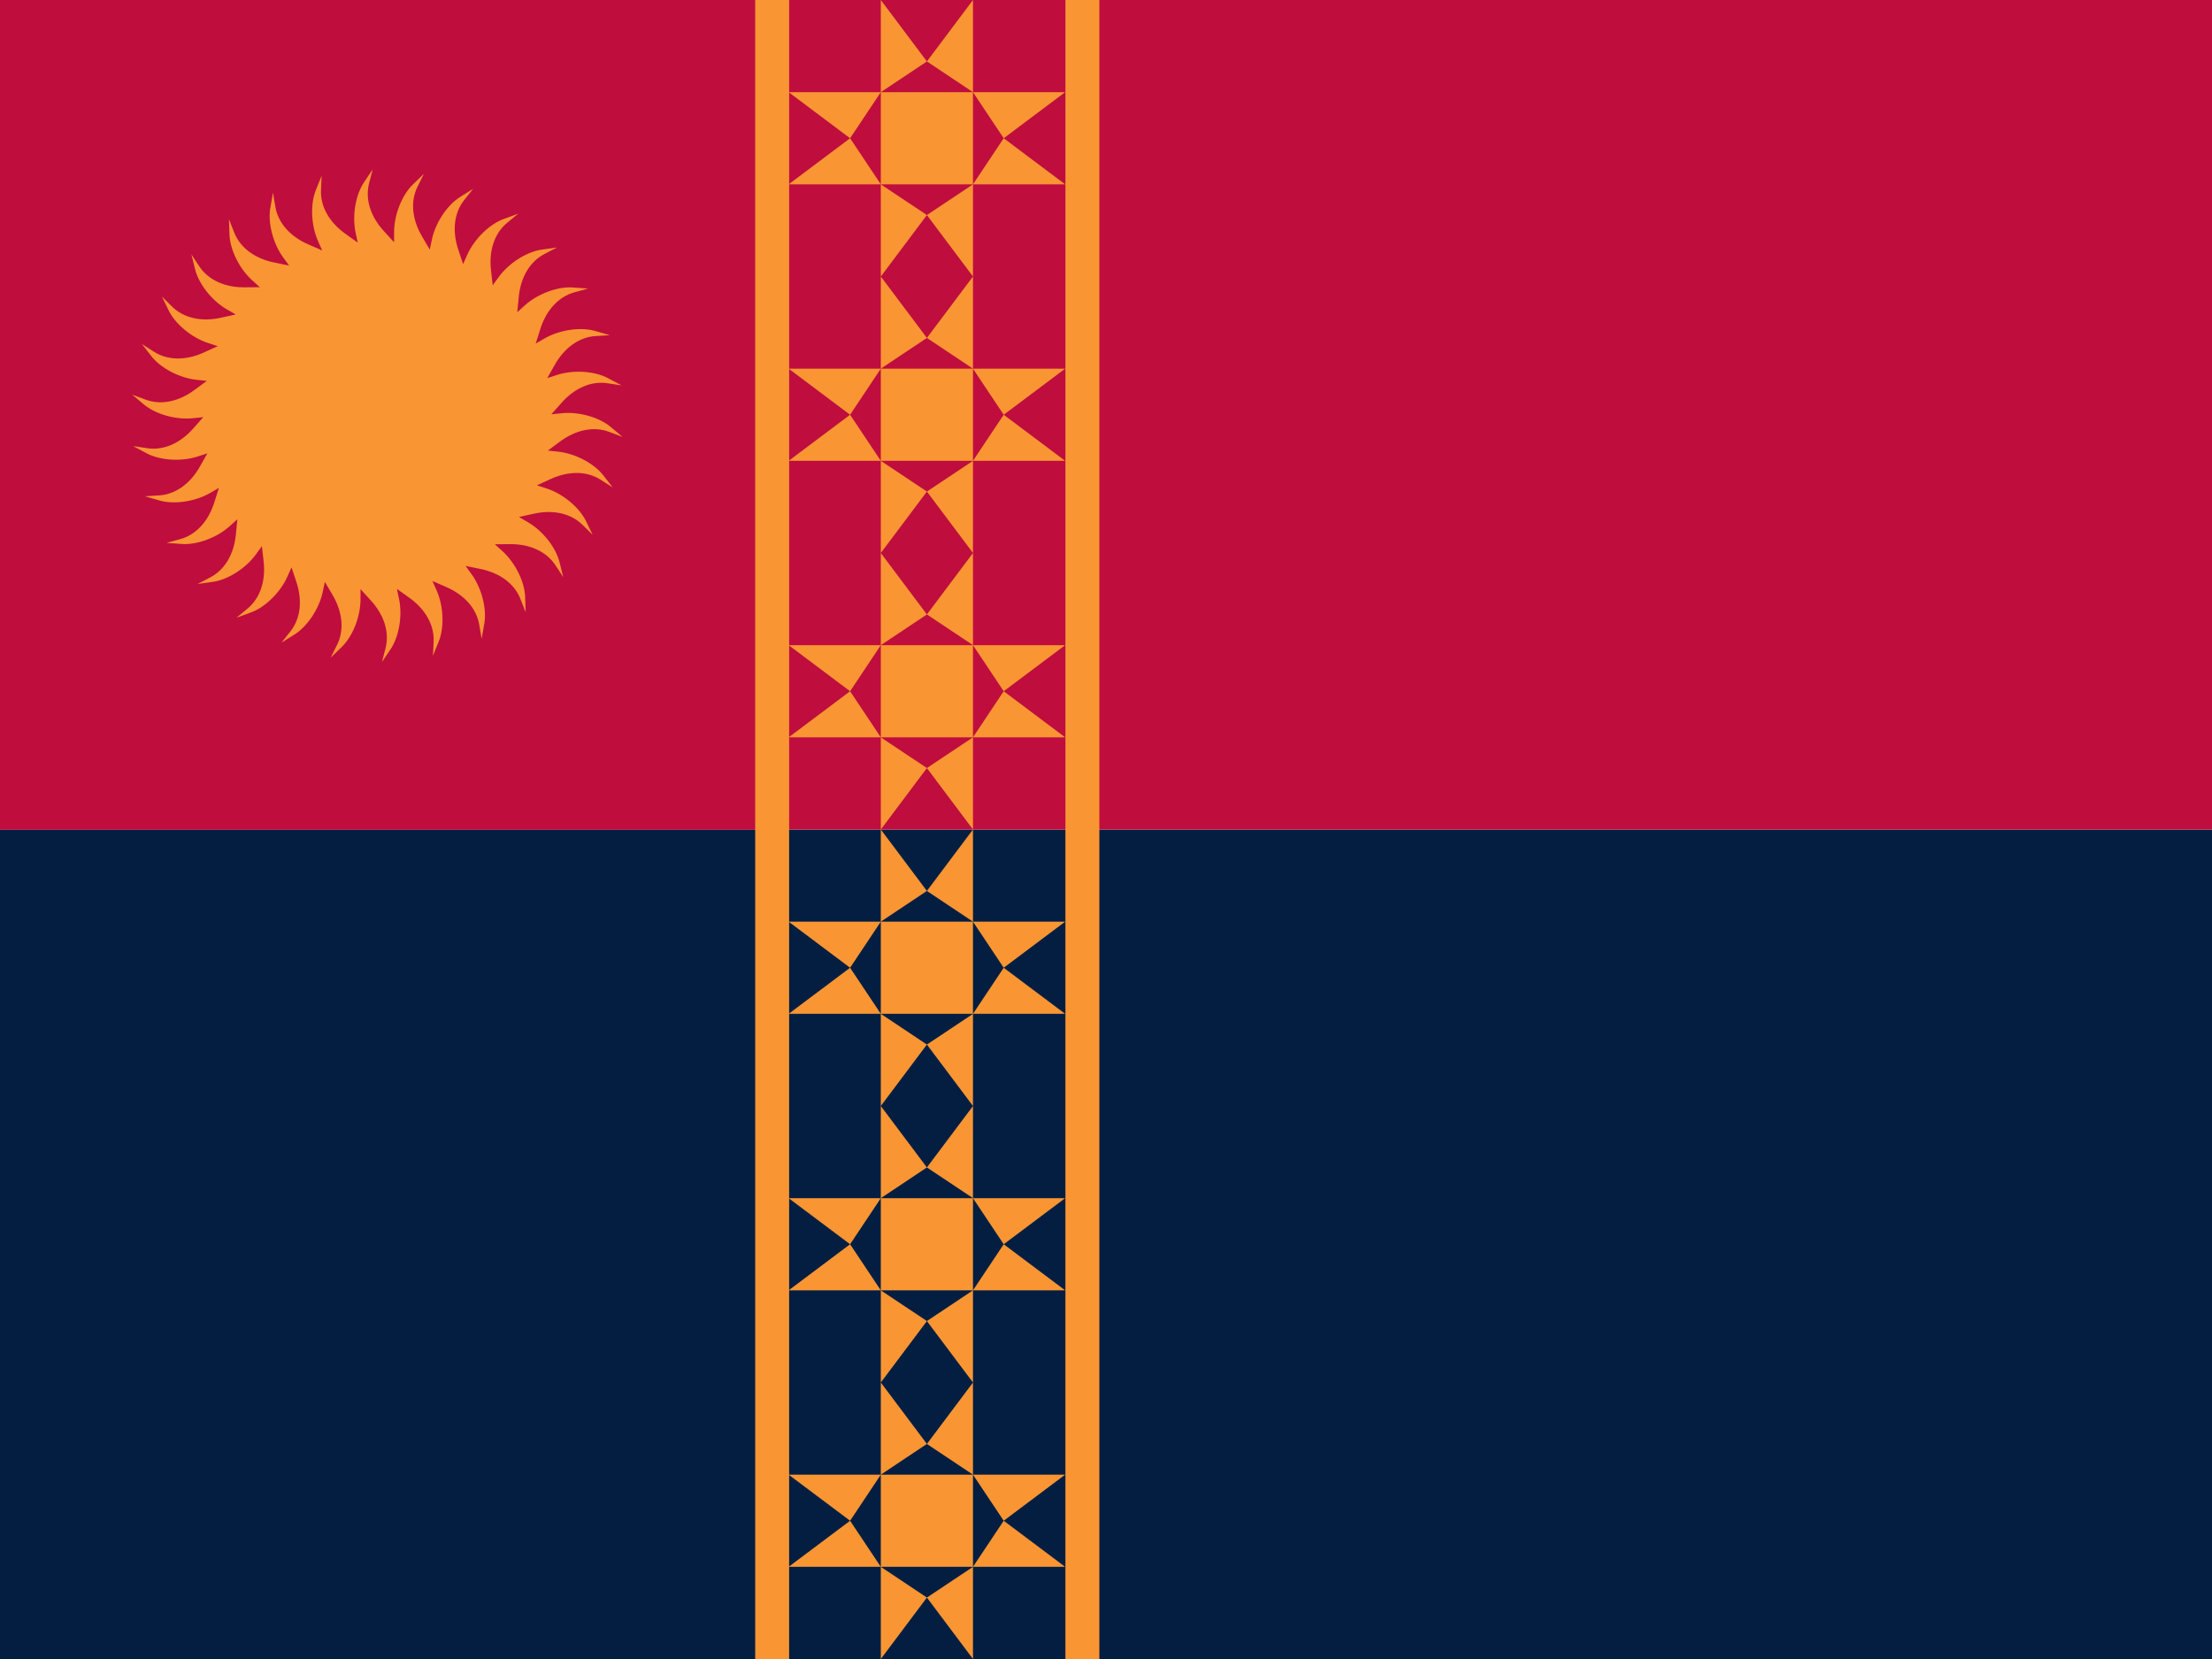
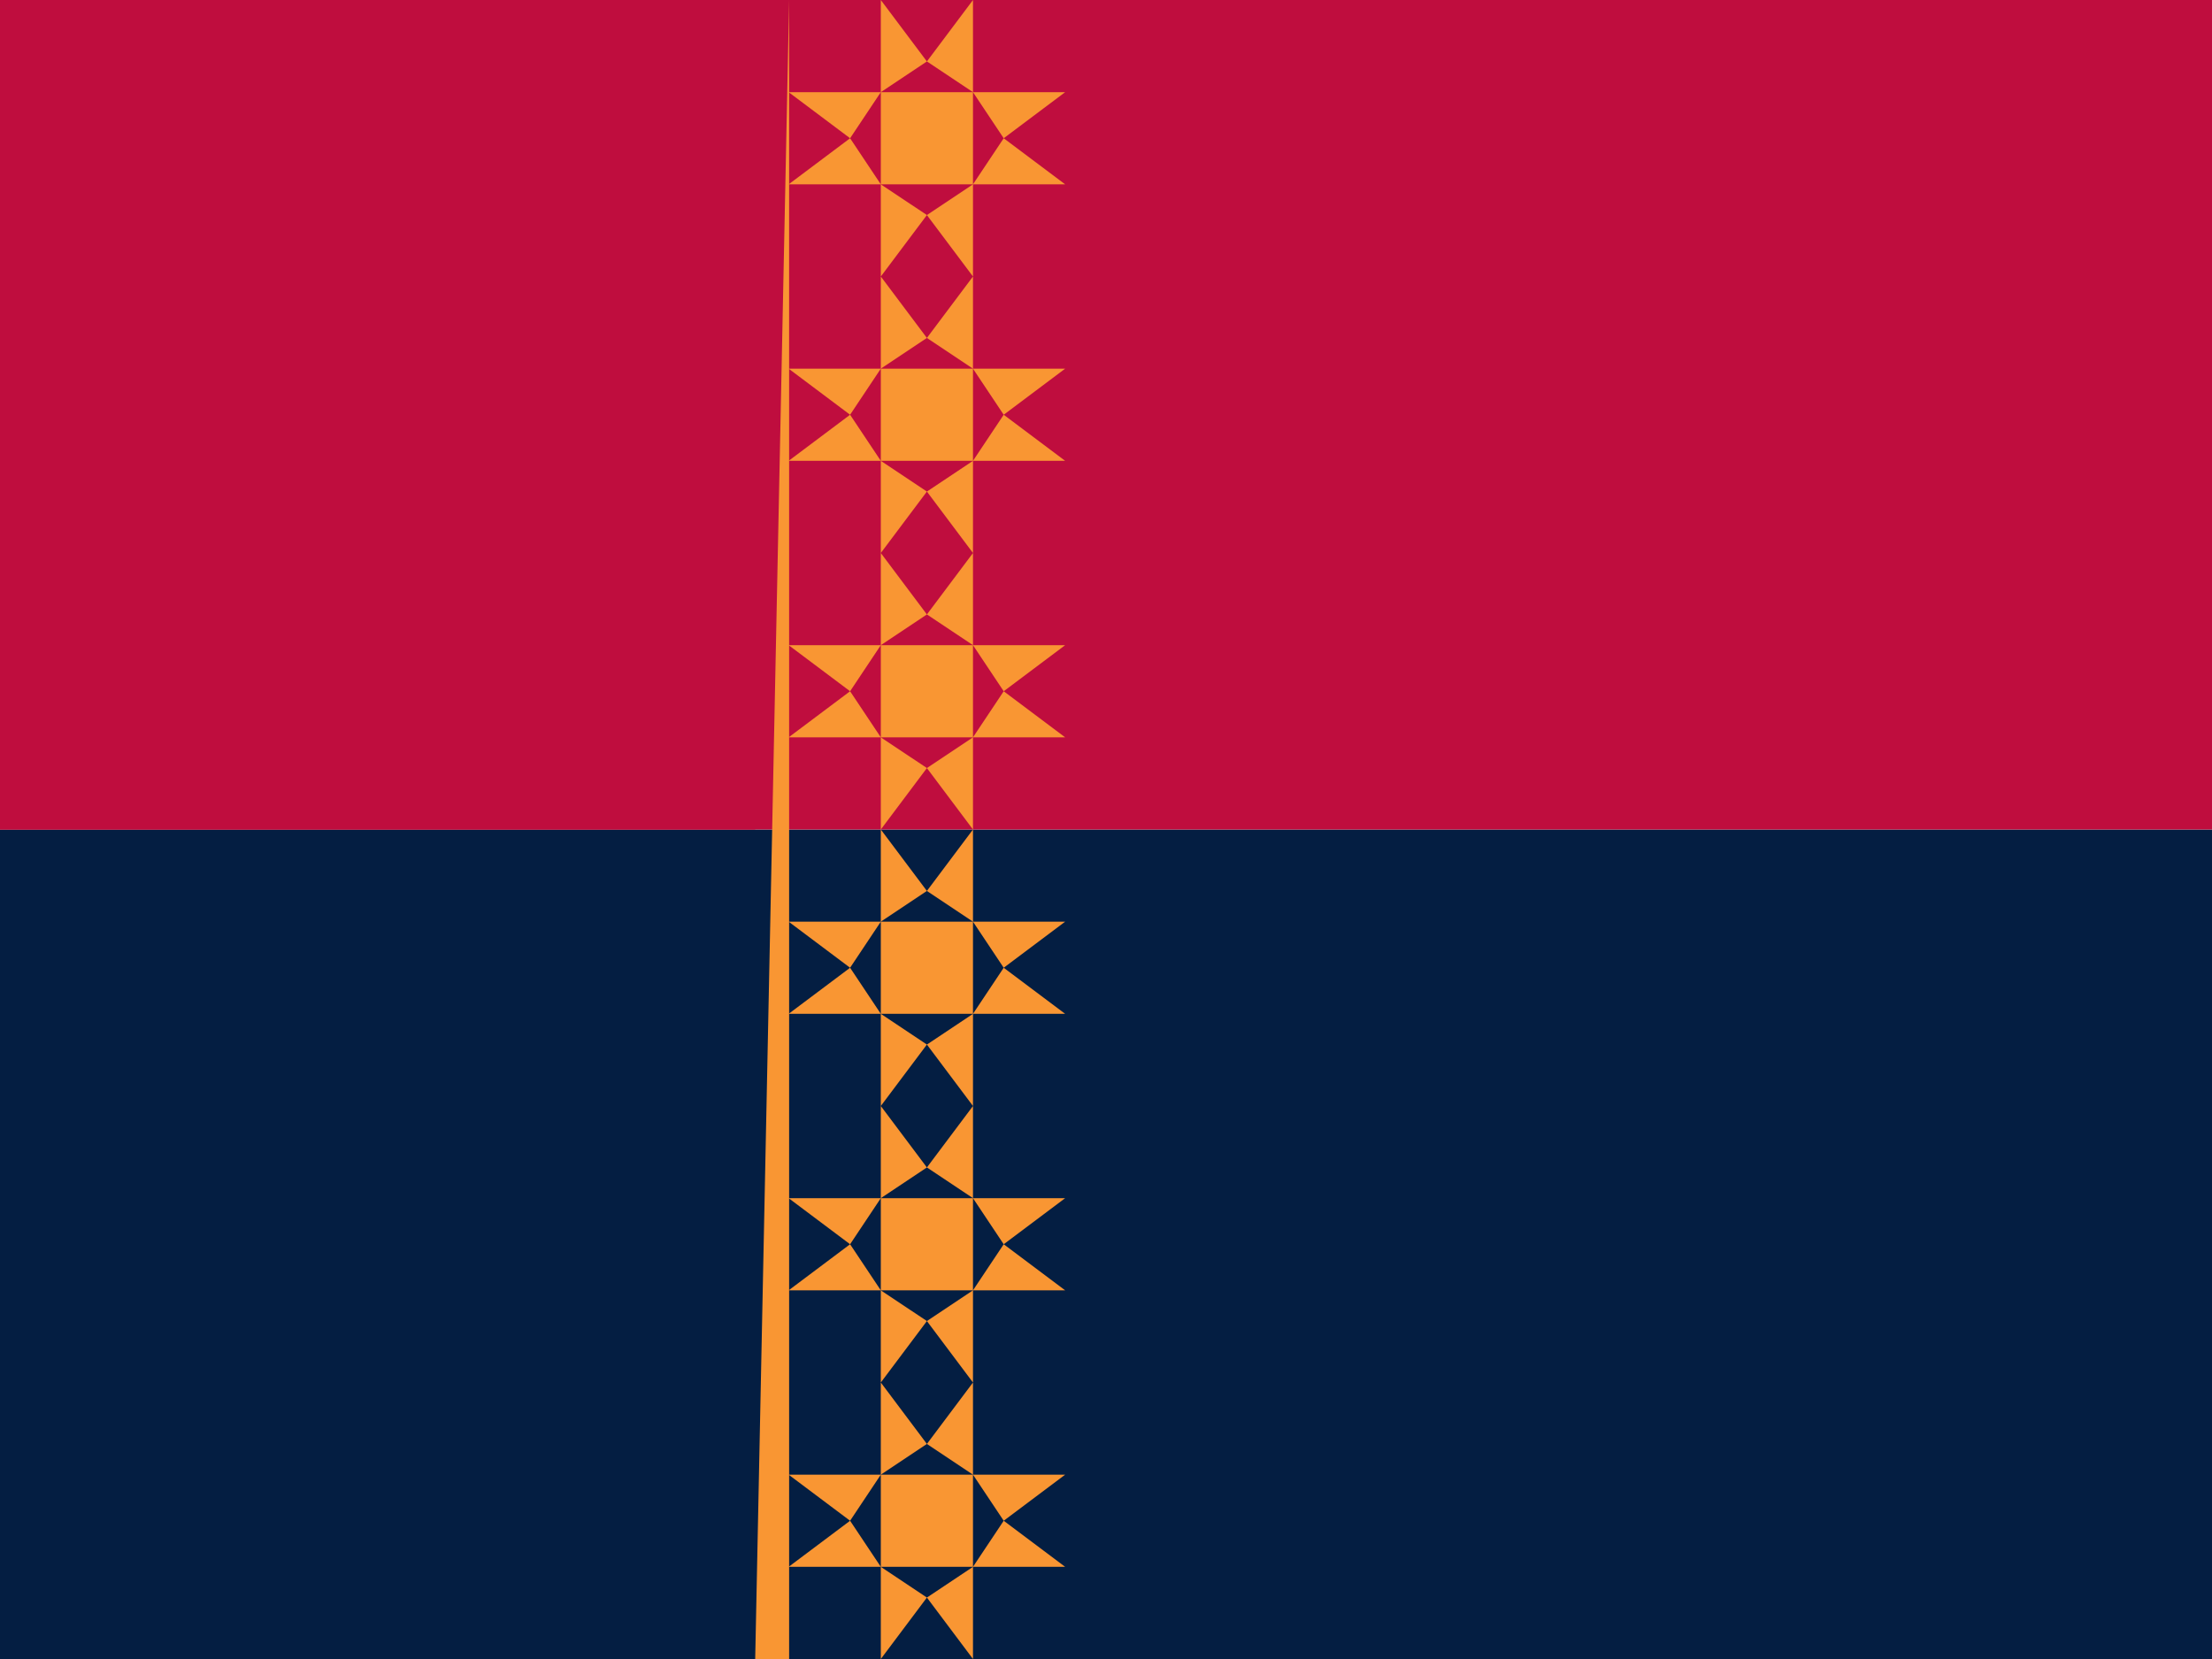
<svg xmlns="http://www.w3.org/2000/svg" width="400" height="300" viewBox="0 0 400 300">
  <g id="FlagofGuadeloupelocalvariant-copy">
    <path id="path6" fill="#041e42" stroke="none" d="M -0.226 150 L -0.226 300 L 487.263 300 L 487.263 150 L -0.226 150 Z" />
    <path id="path6-copy" fill="#bf0d3e" stroke="none" d="M -0.226 0 L -0.226 150 L 487.274 150 L 487.274 0 L -0.226 0 Z" />
    <path id="Rectangle" fill="#bf0d3e" fill-rule="evenodd" stroke="none" d="M -0.237 150 L 136.563 150 L 136.563 0 L -0.237 0 Z" />
    <path id="path6-copy-2" fill="#ffffff" stroke="none" visibility="hidden" d="M -0.226 136.5 L -0.226 163.8 L 487.274 163.8 L 487.274 136.5 L -0.226 136.5 Z" />
    <g id="Group">
-       <path id="Path-copy" fill="#f99633" stroke="none" d="M 136.563 300 L 142.699 300 L 142.699 0 L 136.563 0 L 136.563 300 Z" />
-       <path id="Path-copy-2" fill="#f99633" stroke="none" d="M 192.663 300 L 198.799 300 L 198.799 0 L 192.663 0 L 192.663 300 Z" />
+       <path id="Path-copy" fill="#f99633" stroke="none" d="M 136.563 300 L 142.699 300 L 142.699 0 L 136.563 300 Z" />
      <g id="g1">
        <path id="s-copy" fill="#f99633" stroke="none" d="M 175.946 300 L 175.946 250 L 167.613 261.111 L 175.946 266.667 L 181.502 275 L 192.613 266.667 L 142.613 266.667 L 153.724 275 L 159.279 266.667 L 167.613 261.111 L 159.279 250 L 159.279 300 L 167.613 288.889 L 159.279 283.333 L 153.724 275 L 142.613 283.333 L 192.613 283.333 L 181.502 275 L 175.946 283.333 L 167.613 288.889 Z" />
        <path id="s-copy-2" fill="#f99633" stroke="none" d="M 175.946 250 L 175.946 200 L 167.613 211.111 L 175.946 216.667 L 181.502 225 L 192.613 216.667 L 142.613 216.667 L 153.724 225 L 159.279 216.667 L 167.613 211.111 L 159.279 200 L 159.279 250 L 167.613 238.889 L 159.279 233.333 L 153.724 225 L 142.613 233.333 L 192.613 233.333 L 181.502 225 L 175.946 233.333 L 167.613 238.889 Z" />
        <path id="s-copy-8" fill="#f99633" stroke="none" d="M 175.946 200 L 175.946 150 L 167.613 161.111 L 175.946 166.667 L 181.502 175 L 192.613 166.667 L 142.613 166.667 L 153.724 175 L 159.279 166.667 L 167.613 161.111 L 159.279 150 L 159.279 200 L 167.613 188.889 L 159.279 183.333 L 153.724 175 L 142.613 183.333 L 192.613 183.333 L 181.502 175 L 175.946 183.333 L 167.613 188.889 Z" />
        <path id="s-copy-6" fill="#f99633" stroke="none" d="M 175.946 150 L 175.946 100 L 167.613 111.111 L 175.946 116.667 L 181.502 125 L 192.613 116.667 L 142.613 116.667 L 153.724 125 L 159.279 116.667 L 167.613 111.111 L 159.279 100 L 159.279 150 L 167.613 138.889 L 159.279 133.333 L 153.724 125 L 142.613 133.333 L 192.613 133.333 L 181.502 125 L 175.946 133.333 L 167.613 138.889 Z" />
        <path id="s-copy-12" fill="#f99633" stroke="none" d="M 175.946 100 L 175.946 50 L 167.613 61.111 L 175.946 66.667 L 181.502 75 L 192.613 66.667 L 142.613 66.667 L 153.724 75 L 159.279 66.667 L 167.613 61.111 L 159.279 50 L 159.279 100 L 167.613 88.889 L 159.279 83.333 L 153.724 75 L 142.613 83.333 L 192.613 83.333 L 181.502 75 L 175.946 83.333 L 167.613 88.889 Z" />
        <path id="s-copy-10" fill="#f99633" stroke="none" d="M 175.946 50 L 175.946 0 L 167.613 11.111 L 175.946 16.667 L 181.502 25 L 192.613 16.667 L 142.613 16.667 L 153.724 25 L 159.279 16.667 L 167.613 11.111 L 159.279 0 L 159.279 50 L 167.613 38.889 L 159.279 33.333 L 153.724 25 L 142.613 33.333 L 192.613 33.333 L 181.502 25 L 175.946 33.333 L 167.613 38.889 Z" />
      </g>
    </g>
    <g id="Group-copy">
      <path id="path1" fill="#f99633" stroke="none" visibility="hidden" d="M 487.263 136.608 L 406.013 136.608 L 424.068 150.15 L 433.096 136.608 L 446.638 127.581 L 433.096 109.525 L 433.096 190.775 L 446.638 172.719 L 433.096 163.692 L 424.068 150.15 L 406.013 163.692 L 487.263 163.692 L 469.207 150.15 L 460.179 163.692 L 446.638 172.719 L 460.179 190.775 L 460.179 109.525 L 446.638 127.581 L 460.179 136.608 L 469.207 150.15 Z" />
      <path id="path2" fill="#f99633" stroke="none" visibility="hidden" d="M 406.013 136.608 L 324.763 136.608 L 342.818 150.15 L 351.846 136.608 L 365.388 127.581 L 351.846 109.525 L 351.846 190.775 L 365.388 172.719 L 351.846 163.692 L 342.818 150.15 L 324.763 163.692 L 406.013 163.692 L 387.957 150.15 L 378.929 163.692 L 365.388 172.719 L 378.929 190.775 L 378.929 109.525 L 365.388 127.581 L 378.929 136.608 L 387.957 150.15 Z" />
      <path id="path3" fill="#f99633" stroke="none" visibility="hidden" d="M 324.763 136.608 L 243.513 136.608 L 261.568 150.15 L 270.596 136.608 L 284.138 127.581 L 270.596 109.525 L 270.596 190.775 L 284.138 172.719 L 270.596 163.692 L 261.568 150.15 L 243.513 163.692 L 324.763 163.692 L 306.707 150.15 L 297.679 163.692 L 284.138 172.719 L 297.679 190.775 L 297.679 109.525 L 284.138 127.581 L 297.679 136.608 L 306.707 150.15 Z" />
-       <path id="path4" fill="#f99633" stroke="none" visibility="hidden" d="M 243.513 136.608 L 162.263 136.608 L 180.318 150.15 L 189.346 136.608 L 202.888 127.581 L 189.346 109.525 L 189.346 190.775 L 202.888 172.719 L 189.346 163.692 L 180.318 150.15 L 162.263 163.692 L 243.513 163.692 L 225.457 150.15 L 216.429 163.692 L 202.888 172.719 L 216.429 190.775 L 216.429 109.525 L 202.888 127.581 L 216.429 136.608 L 225.457 150.15 Z" />
-       <path id="path5" fill="#f99633" stroke="none" visibility="hidden" d="M 162.263 136.608 L 81.013 136.608 L 99.068 150.15 L 108.096 136.608 L 121.638 127.581 L 108.096 109.525 L 108.096 190.775 L 121.638 172.719 L 108.096 163.692 L 99.068 150.15 L 81.013 163.692 L 162.263 163.692 L 144.207 150.15 L 135.179 163.692 L 121.638 172.719 L 135.179 190.775 L 135.179 109.525 L 121.638 127.581 L 135.179 136.608 L 144.207 150.15 Z" />
      <path id="path7" fill="#f99633" stroke="none" visibility="hidden" d="M 81.013 136.608 L -0.237 136.608 L 17.818 150.15 L 26.846 136.608 L 40.388 127.581 L 26.846 109.525 L 26.846 190.775 L 40.388 172.719 L 26.846 163.692 L 17.818 150.15 L -0.237 163.692 L 81.013 163.692 L 62.957 150.15 L 53.929 163.692 L 40.388 172.719 L 53.929 190.775 L 53.929 109.525 L 40.388 127.581 L 53.929 136.608 L 62.957 150.15 Z" />
    </g>
-     <path id="path2404-copy" fill="#f99633" stroke="none" d="M 71.773 106.486 L 73.884 107.996 C 76.911 110.107 78.576 113.041 78.411 116.07 L 78.299 118.571 L 79.293 116.11 C 80.38 113.535 80.23 109.636 78.946 106.748 L 78.197 105.064 L 80.576 106.101 C 83.975 107.536 86.213 110.059 86.681 113.057 L 87.091 115.526 L 87.552 112.912 C 88.08 110.166 87.125 106.385 85.268 103.827 L 84.186 102.335 L 86.728 102.854 C 90.351 103.551 93.064 105.553 94.144 108.388 L 95.058 110.719 L 94.966 108.065 C 94.913 105.269 93.192 101.769 90.846 99.654 L 89.477 98.42 L 92.072 98.399 C 95.76 98.326 98.83 99.719 100.475 102.268 L 101.852 104.357 L 101.211 101.781 C 100.579 99.059 98.169 95.993 95.435 94.412 L 93.84 93.489 L 96.373 92.929 C 99.966 92.089 103.258 92.814 105.396 94.964 L 107.177 96.721 L 106.015 94.335 C 104.831 91.803 101.837 89.305 98.834 88.328 L 97.083 87.759 L 99.444 86.683 C 102.784 85.114 106.154 85.138 108.692 86.795 L 110.8 88.143 L 109.168 86.051 C 107.484 83.82 104.037 82.001 100.897 81.671 L 99.065 81.479 L 101.152 79.934 C 104.093 77.705 107.395 77.025 110.221 78.119 L 112.563 78.998 L 110.532 77.291 C 108.421 75.461 104.672 74.398 101.532 74.729 L 99.701 74.921 L 101.421 72.976 C 103.834 70.183 106.923 68.832 109.915 69.314 L 112.388 69.686 L 110.046 68.44 C 107.602 67.088 103.714 66.83 100.711 67.806 L 98.959 68.376 L 100.238 66.116 C 102.019 62.881 104.76 60.917 107.786 60.764 L 110.282 60.614 L 107.733 59.882 C 105.061 59.07 101.204 59.626 98.47 61.206 L 96.875 62.128 L 97.657 59.651 C 98.727 56.117 101 53.624 103.929 52.845 L 106.339 52.179 L 103.694 51.994 C 100.912 51.754 97.255 53.101 94.908 55.216 L 93.54 56.45 L 93.79 53.865 C 94.103 50.184 95.808 47.274 98.512 45.902 L 100.731 44.749 L 98.105 45.118 C 95.334 45.463 92.037 47.541 90.181 50.099 L 89.098 51.591 L 88.806 49.01 C 88.348 45.345 89.412 42.142 91.771 40.238 L 93.702 38.648 L 91.21 39.556 C 88.571 40.47 85.778 43.19 84.494 46.078 L 83.745 47.763 L 82.923 45.298 C 81.713 41.81 82.089 38.455 84.001 36.102 L 85.56 34.145 L 83.311 35.551 C 80.92 36.994 78.752 40.236 78.096 43.328 L 77.713 45.132 L 76.397 42.893 C 74.49 39.731 74.161 36.373 75.542 33.672 L 76.66 31.434 L 74.753 33.277 C 72.714 35.187 71.266 38.81 71.266 41.971 L 71.266 43.815 L 69.515 41.898 C 66.993 39.204 65.974 35.986 66.764 33.057 L 67.392 30.634 L 65.909 32.836 C 64.311 35.128 63.648 38.972 64.304 42.065 L 64.687 43.868 L 62.576 42.359 C 59.548 40.247 57.884 37.313 58.049 34.283 L 58.16 31.782 L 57.166 34.244 C 56.08 36.819 56.229 40.717 57.513 43.605 L 58.262 45.291 L 55.883 44.253 C 52.484 42.818 50.246 40.295 49.778 37.298 L 49.369 34.828 L 48.908 37.442 C 48.38 40.187 49.335 43.97 51.191 46.527 L 52.274 48.019 L 49.732 47.499 C 46.109 46.803 43.396 44.801 42.316 41.966 L 41.402 39.635 L 41.494 42.289 C 41.547 45.084 43.268 48.585 45.614 50.699 L 46.983 51.934 L 44.388 51.955 C 40.7 52.028 37.63 50.634 35.985 48.086 L 34.607 45.997 L 35.249 48.572 C 35.881 51.296 38.291 54.362 41.025 55.942 L 42.62 56.864 L 40.086 57.425 C 36.494 58.264 33.202 57.54 31.064 55.39 L 29.282 53.633 L 30.445 56.019 C 31.629 58.551 34.623 61.048 37.625 62.025 L 39.377 62.595 L 37.015 63.671 C 33.676 65.24 30.305 65.216 27.767 63.558 L 25.66 62.211 L 27.292 64.303 C 28.976 66.533 32.423 68.352 35.563 68.683 L 37.394 68.876 L 35.307 70.419 C 32.367 72.65 29.064 73.328 26.238 72.235 L 23.897 71.356 L 25.928 73.062 C 28.038 74.893 31.787 75.955 34.928 75.625 L 36.759 75.433 L 35.039 77.377 C 32.625 80.17 29.536 81.521 26.544 81.04 L 24.072 80.667 L 26.413 81.914 C 28.858 83.266 32.746 83.524 35.749 82.548 L 37.5 81.978 L 36.221 84.239 C 34.441 87.473 31.7 89.438 28.674 89.59 L 26.178 89.739 L 28.727 90.471 C 31.398 91.284 35.255 90.728 37.989 89.148 L 39.584 88.225 L 38.803 90.702 C 37.733 94.237 35.46 96.73 32.531 97.509 L 30.121 98.175 L 32.766 98.36 C 35.548 98.599 39.205 97.252 41.551 95.137 L 42.92 93.903 L 42.67 96.489 C 42.357 100.169 40.651 103.08 37.948 104.452 L 35.729 105.605 L 38.355 105.237 C 41.126 104.892 44.423 102.812 46.279 100.254 L 47.361 98.763 L 47.654 101.345 C 48.112 105.009 47.048 108.211 44.689 110.116 L 42.758 111.706 L 45.249 110.798 C 47.888 109.884 50.682 107.163 51.966 104.276 L 52.715 102.591 L 53.537 105.055 C 54.746 108.545 54.37 111.898 52.458 114.252 L 50.899 116.21 L 53.148 114.803 C 55.539 113.36 57.707 110.117 58.364 107.025 L 58.746 105.222 L 60.062 107.461 C 61.97 110.622 62.299 113.981 60.917 116.681 L 59.799 118.921 L 61.706 117.076 C 63.746 115.167 65.193 111.544 65.193 108.383 L 65.193 106.539 L 66.945 108.455 C 69.467 111.15 70.486 114.368 69.696 117.296 L 69.067 119.72 L 70.55 117.518 C 72.148 115.226 72.811 111.382 72.155 108.289 L 71.772 106.486" />
  </g>
</svg>